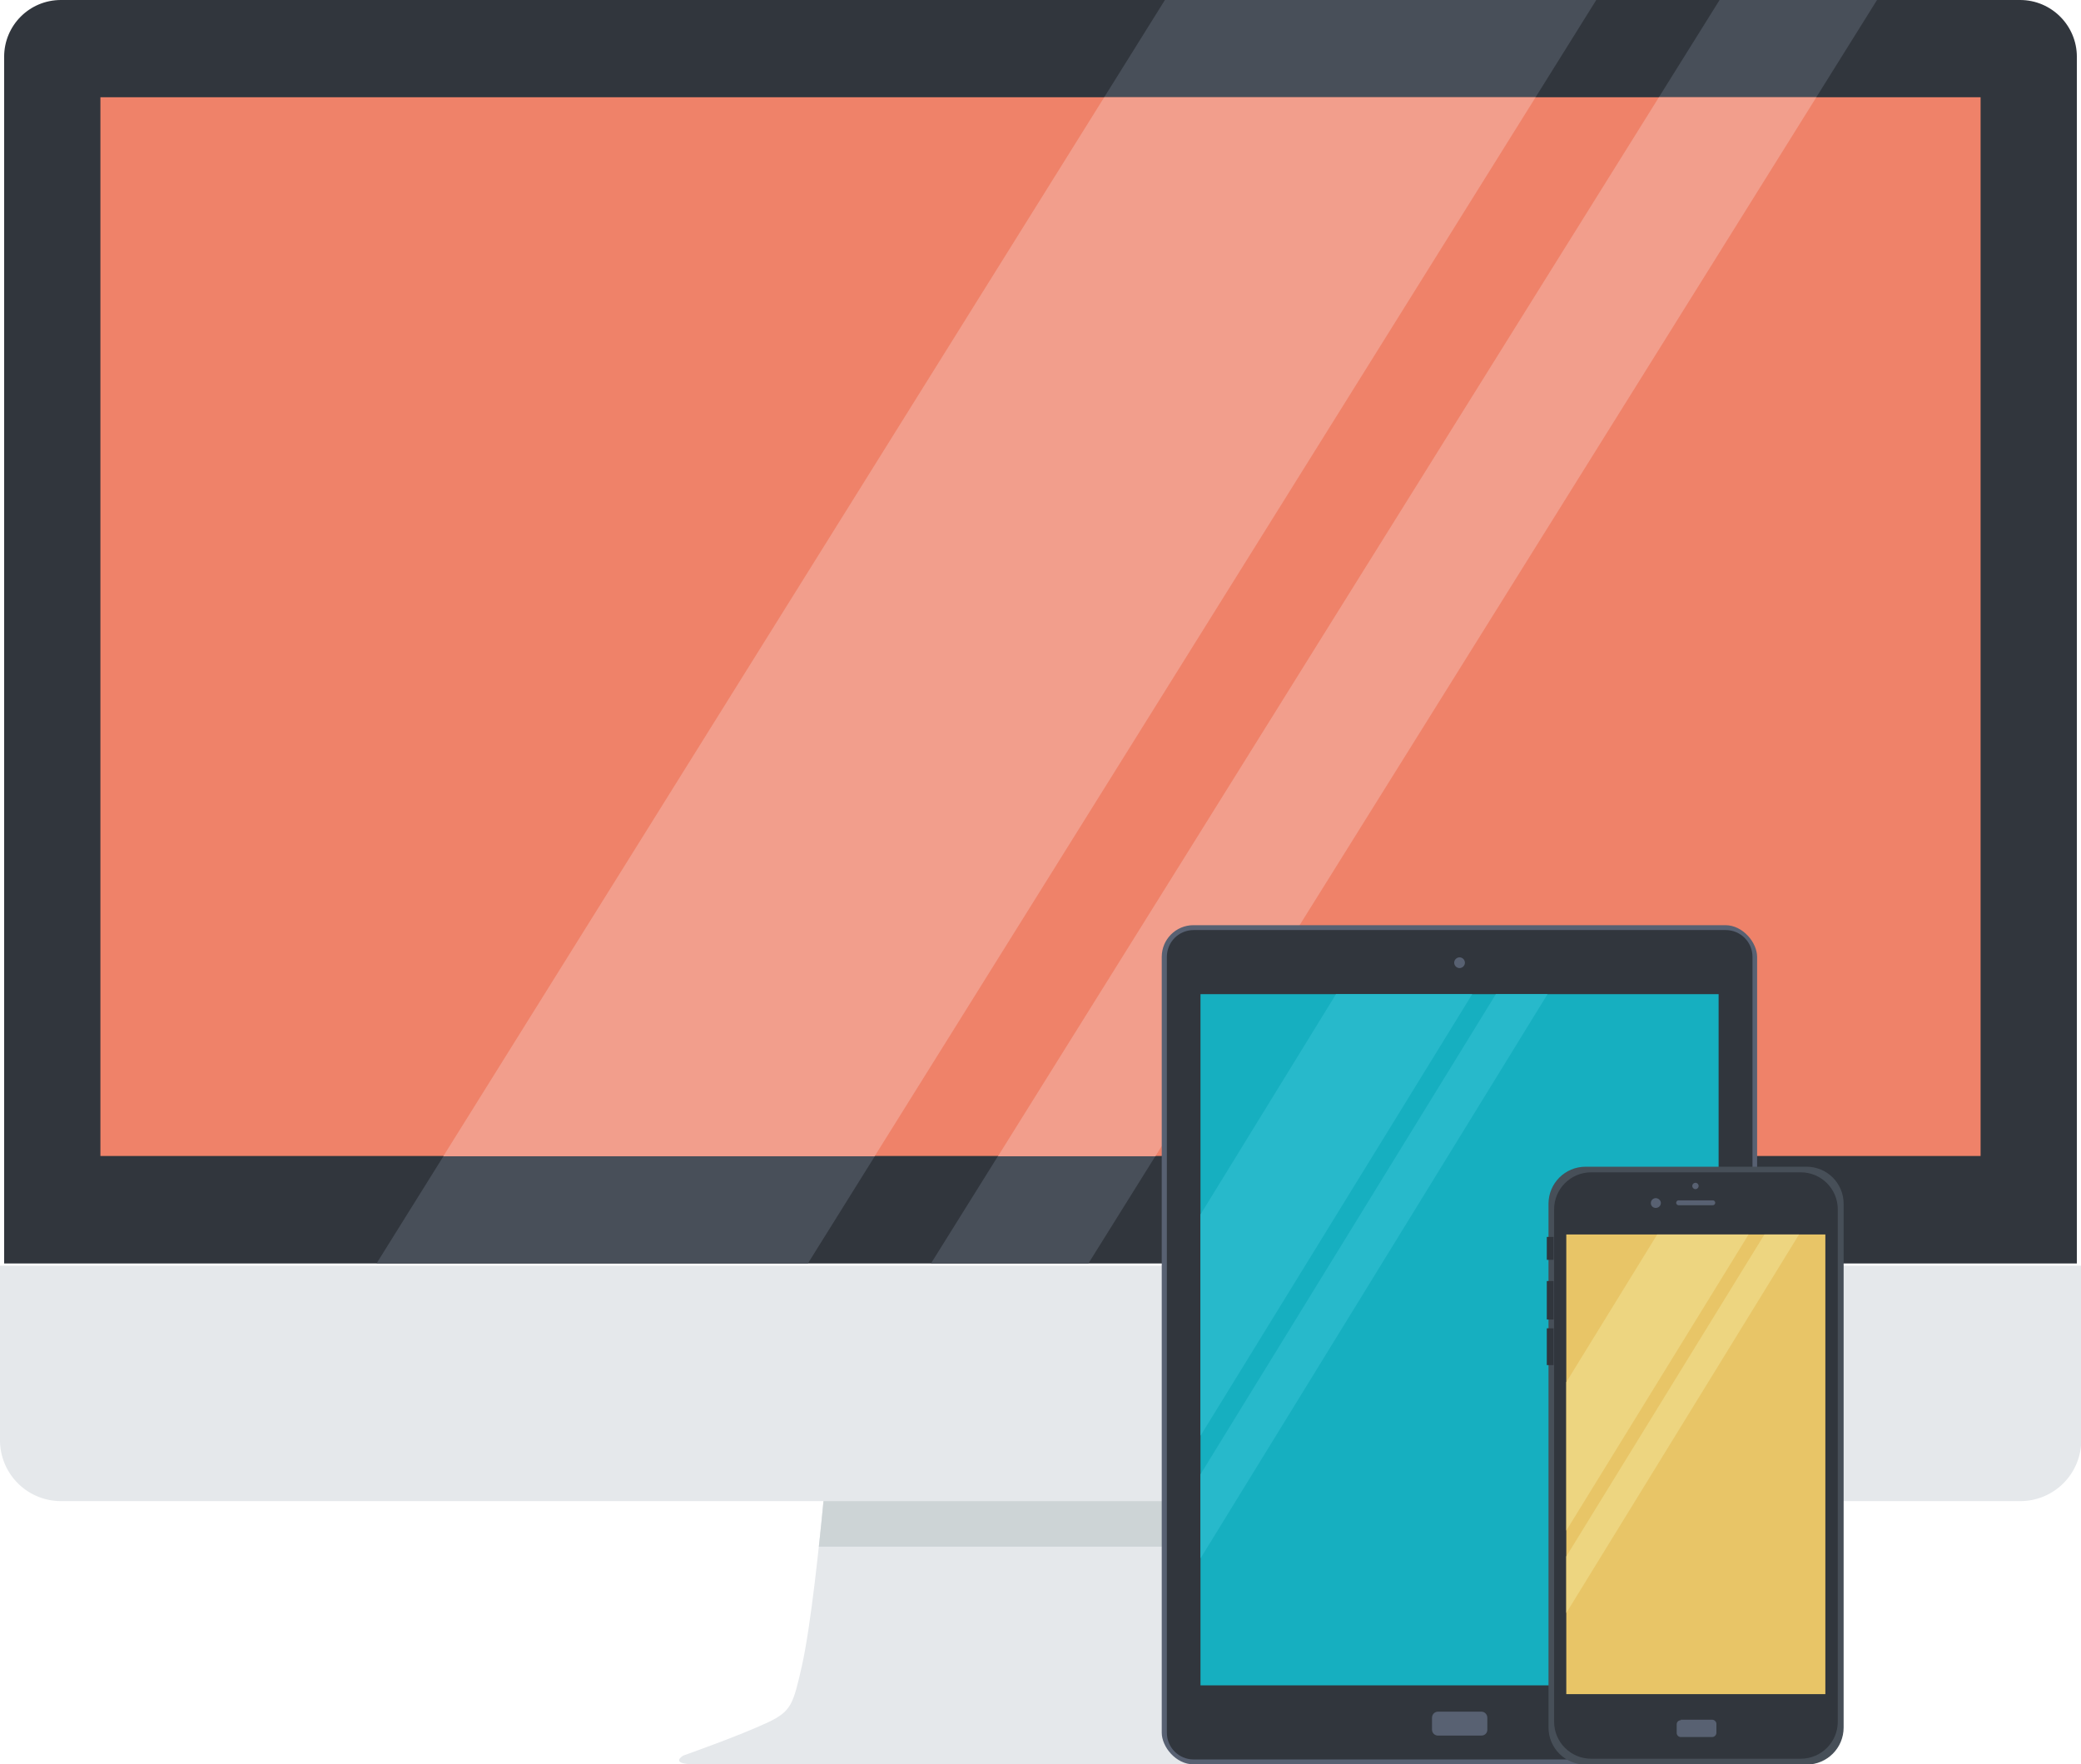
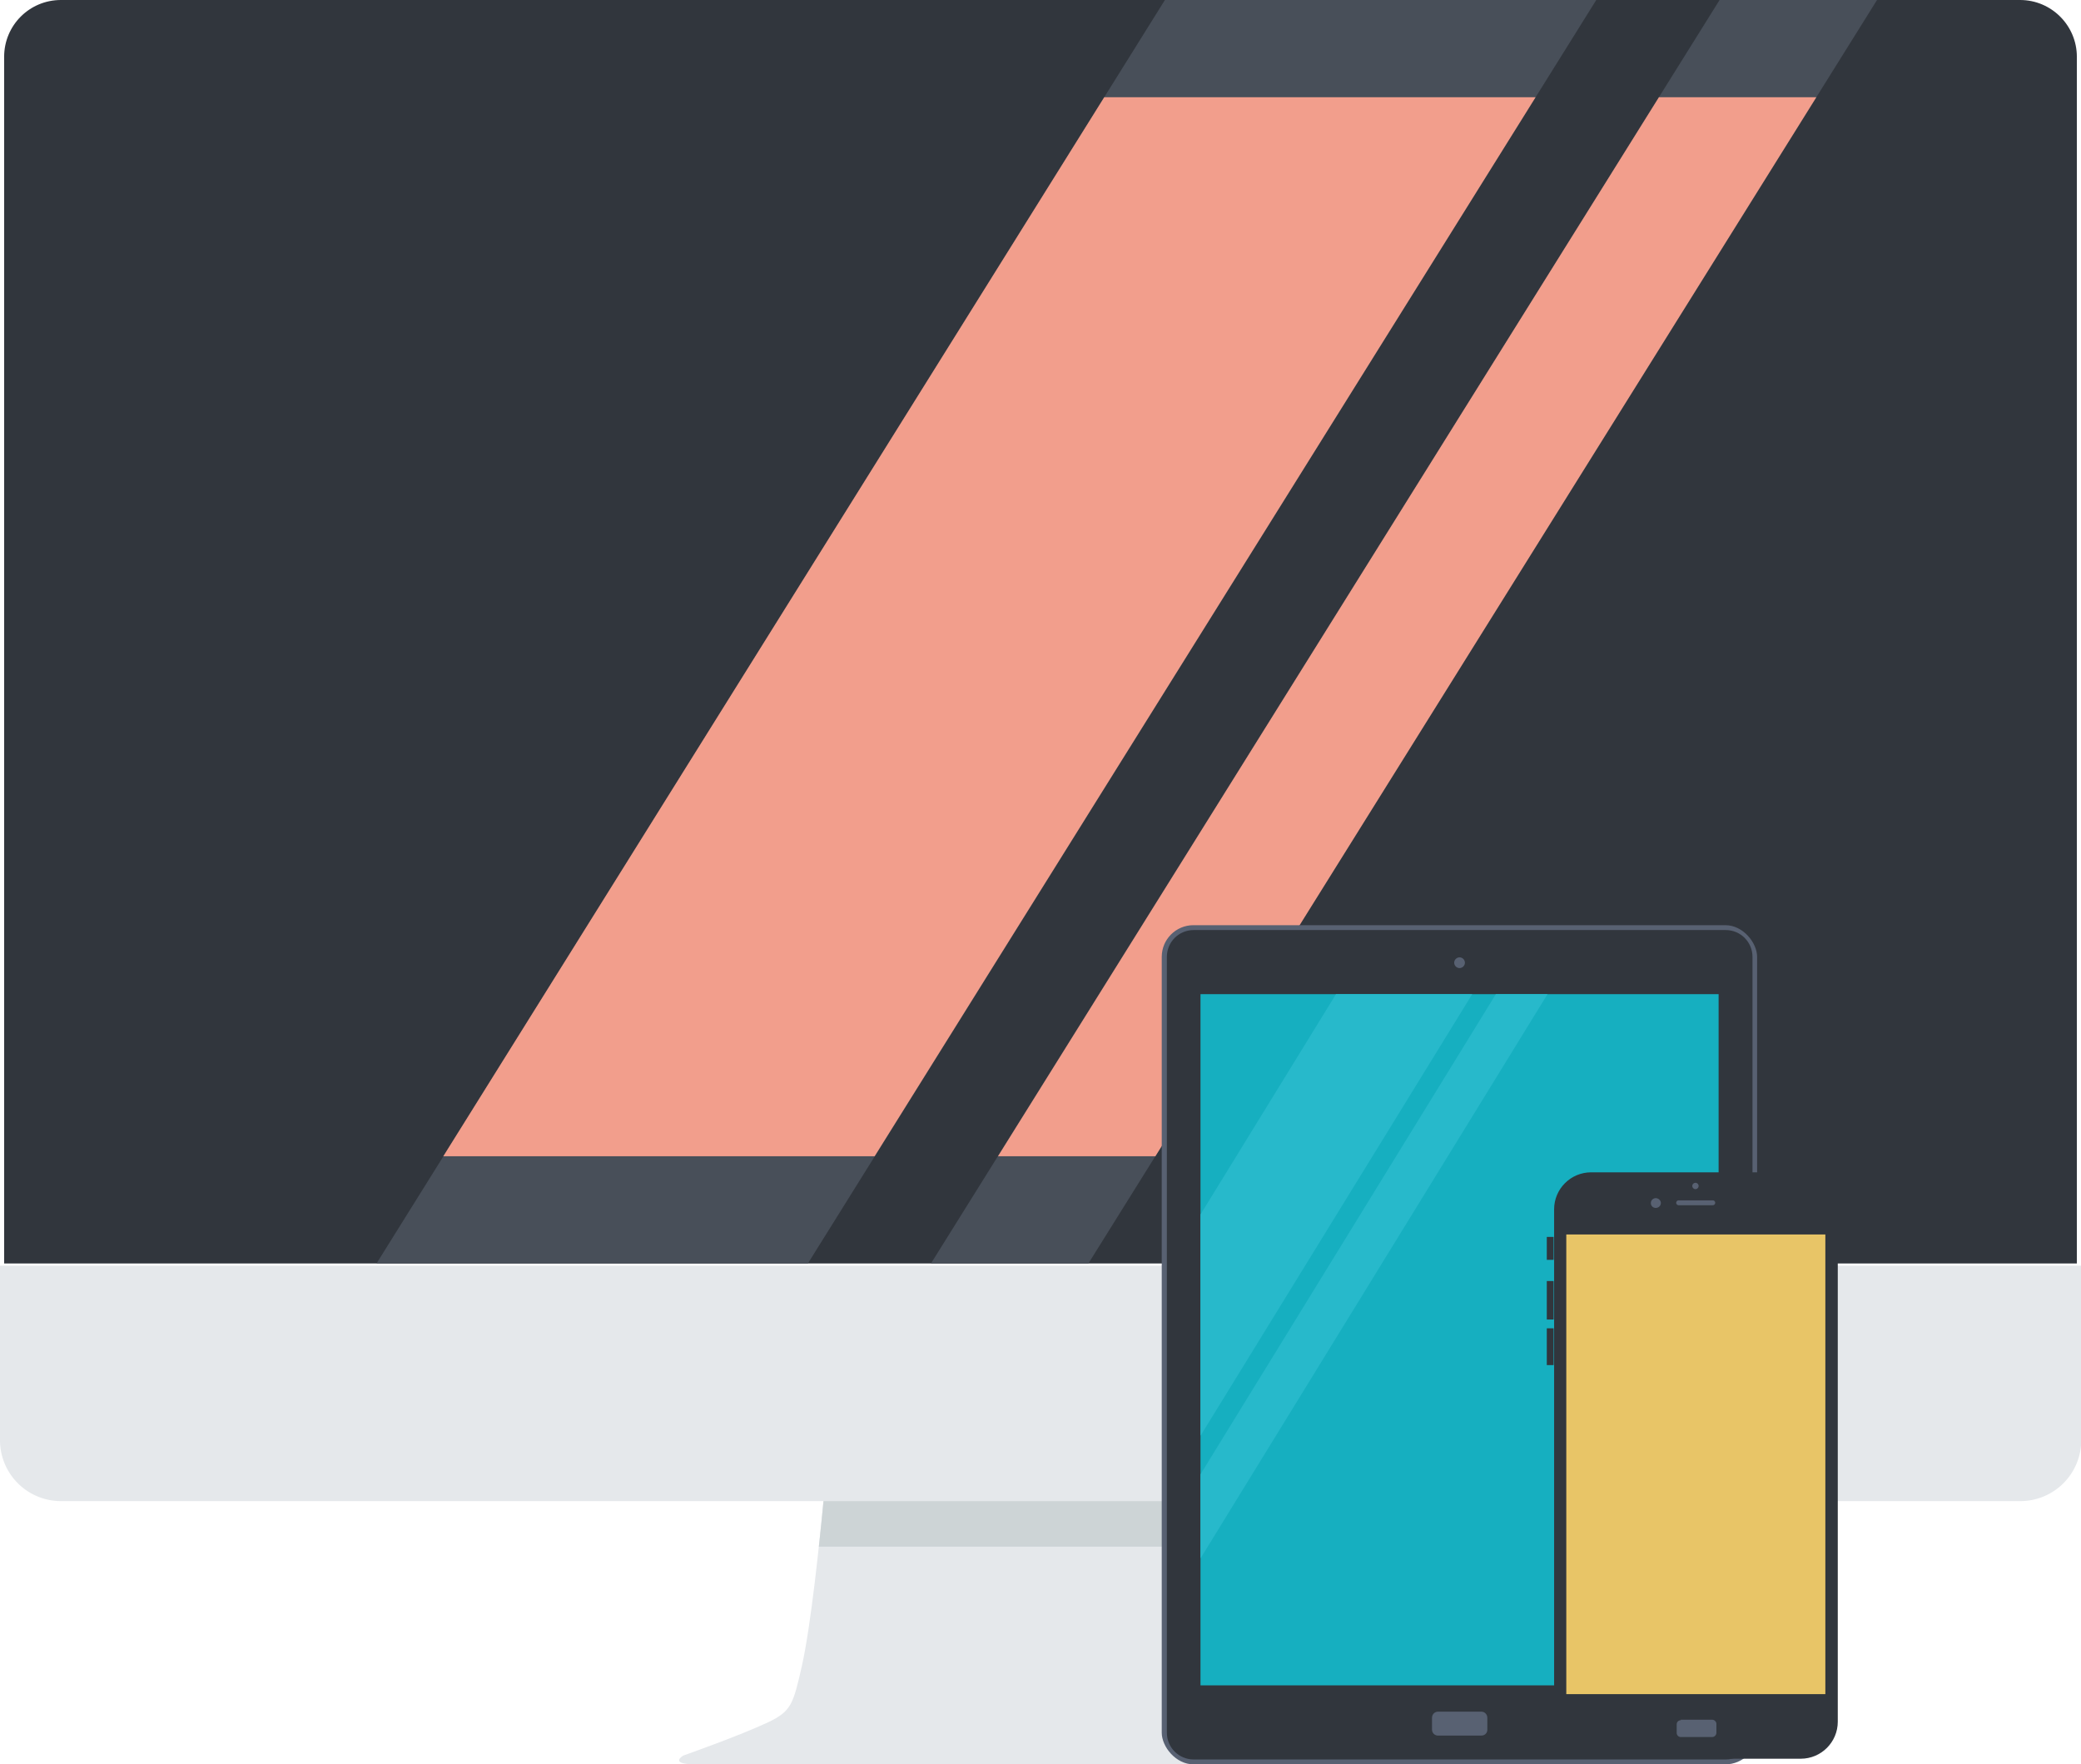
<svg xmlns="http://www.w3.org/2000/svg" id="_レイヤー_2" data-name="レイヤー 2" viewBox="0 0 85.39 72.39">
  <defs>
    <style>.cls-11,.cls-12,.cls-2,.cls-4,.cls-5,.cls-6,.cls-7{stroke-width:0}.cls-2{fill:#edd580}.cls-4{fill:#f29e8c}.cls-5{fill:#e5e8eb}.cls-6{fill:#484f59}.cls-7{fill:#31363d}.cls-11{fill:#27b9cb}.cls-12{fill:#586172}</style>
  </defs>
  <g id="_レイヤー_1-2" data-name="レイヤー 1">
    <path class="cls-7" d="M85.22 51.84V2.33c0-1.28-1.04-2.33-2.33-2.33H2.5C1.21 0 .17 1.04.17 2.33v49.51h85.05z" />
    <path class="cls-5" d="M0 51.93v7.16a2.5 2.5 0 0 0 2.5 2.5h80.4a2.5 2.5 0 0 0 2.5-2.5v-7.16H0z" />
    <path class="cls-5" d="M57.4 72.13s-.62-.3-1.33-.57c-.76-.29-1.67-.64-2.21-.9-.94-.45-1.02-.75-1.37-2.29-.38-1.68-.75-5.24-.89-6.78H33.79c-.15 1.55-.51 5.1-.89 6.78-.35 1.54-.43 1.84-1.37 2.29-.53.25-1.43.61-2.18.89-.72.27-1.31.48-1.31.48s-.57.32.35.36h28.63c.86.02.39-.26.39-.26z" />
    <path d="M51.79 63.46c-.08-.74-.14-1.4-.19-1.87H33.79c-.04.47-.11 1.13-.19 1.87h18.19z" style="fill:#cdd4d6;stroke-width:0" />
    <path class="cls-6" d="M15.45 51.84h17.7L65.5 0H47.8L15.45 51.84zM38.2 51.84h6.46L77.02 0h-6.46L38.2 51.84z" />
-     <path style="fill:#ef8269;stroke-width:0" d="M4.12 3.99h77.15v43.44H4.12z" />
    <path class="cls-4" d="M18.19 47.44h17.7L63.01 3.99h-17.7L18.19 47.44zM47.41 47.44 74.53 3.99h-6.46L40.95 47.44h6.46z" />
    <g>
      <rect class="cls-12" x="47.67" y="37.96" width="24.43" height="34.43" rx="1.3" ry="1.3" />
      <path class="cls-7" d="M48.97 38.16h21.84c.61 0 1.1.49 1.1 1.1v31.83c0 .61-.49 1.1-1.1 1.1H48.98c-.61 0-1.1-.49-1.1-1.1V39.26c0-.61.49-1.1 1.1-1.1z" />
      <path class="cls-12" d="M60.11 39.5c0 .12-.1.22-.22.22s-.22-.1-.22-.22.1-.22.22-.22.22.1.22.22zM61.03 70.97c0 .14-.11.24-.24.24H59c-.13 0-.24-.11-.24-.24v-.49c0-.14.11-.25.24-.25h1.79c.13 0 .24.11.24.25v.49z" />
      <path style="stroke-width:0;fill:#16afc0" d="M49.26 40.79h21.26v28.36H49.26z" />
      <path class="cls-11" d="M49.26 49.83v9.08l11.15-18.12h-5.59l-5.56 9.04zM49.26 63.94 63.5 40.79h-2.12l-12.12 19.7v3.45z" />
    </g>
    <g>
-       <path d="M65.06 47.87h9.07c.84 0 1.52.68 1.52 1.52v21.49c0 .84-.68 1.52-1.52 1.52h-9.07c-.84 0-1.52-.68-1.52-1.52V49.39c0-.84.68-1.52 1.52-1.52z" style="fill:#474f58;stroke-width:0" />
      <path class="cls-7" d="M65.29 48.1h8.6c.84 0 1.52.68 1.52 1.52v21.02c0 .84-.68 1.52-1.52 1.52h-8.6c-.84 0-1.52-.68-1.52-1.52V49.62c0-.84.68-1.52 1.52-1.52z" />
      <path class="cls-12" d="M68.15 49.36c0 .11-.09.2-.21.2s-.2-.09-.2-.2.09-.2.2-.2.21.09.21.2zM69.7 48.66c0 .07-.06.13-.13.13s-.13-.06-.13-.13.06-.13.13-.13.13.06.13.13zM70.38 49.35a.1.1 0 0 1-.1.1h-1.4a.1.1 0 0 1-.1-.1c0-.05.04-.1.1-.1h1.4c.05 0 .1.04.1.1zM68.97 70.56h1.28c.1 0 .18.08.18.18v.35c0 .1-.08.18-.18.18h-1.28c-.1 0-.17-.08-.17-.17v-.35c0-.1.08-.17.17-.17z" />
      <path class="cls-7" d="M63.75 51.69h-.28v-.94h.28v.94zM63.75 54.14h-.28v-1.58h.28v1.58zM63.75 56.01h-.28V54.5h.28v1.51z" />
      <g>
        <path style="fill:#e8c567;stroke-width:0" d="M64.27 50.65H74.9v18.86H64.27z" />
-         <path class="cls-2" d="M64.27 56.71v6.09l7.48-12.15H68l-3.73 6.06zM64.27 66.18l9.55-15.53H72.4l-8.13 13.21v2.32z" />
      </g>
    </g>
  </g>
</svg>